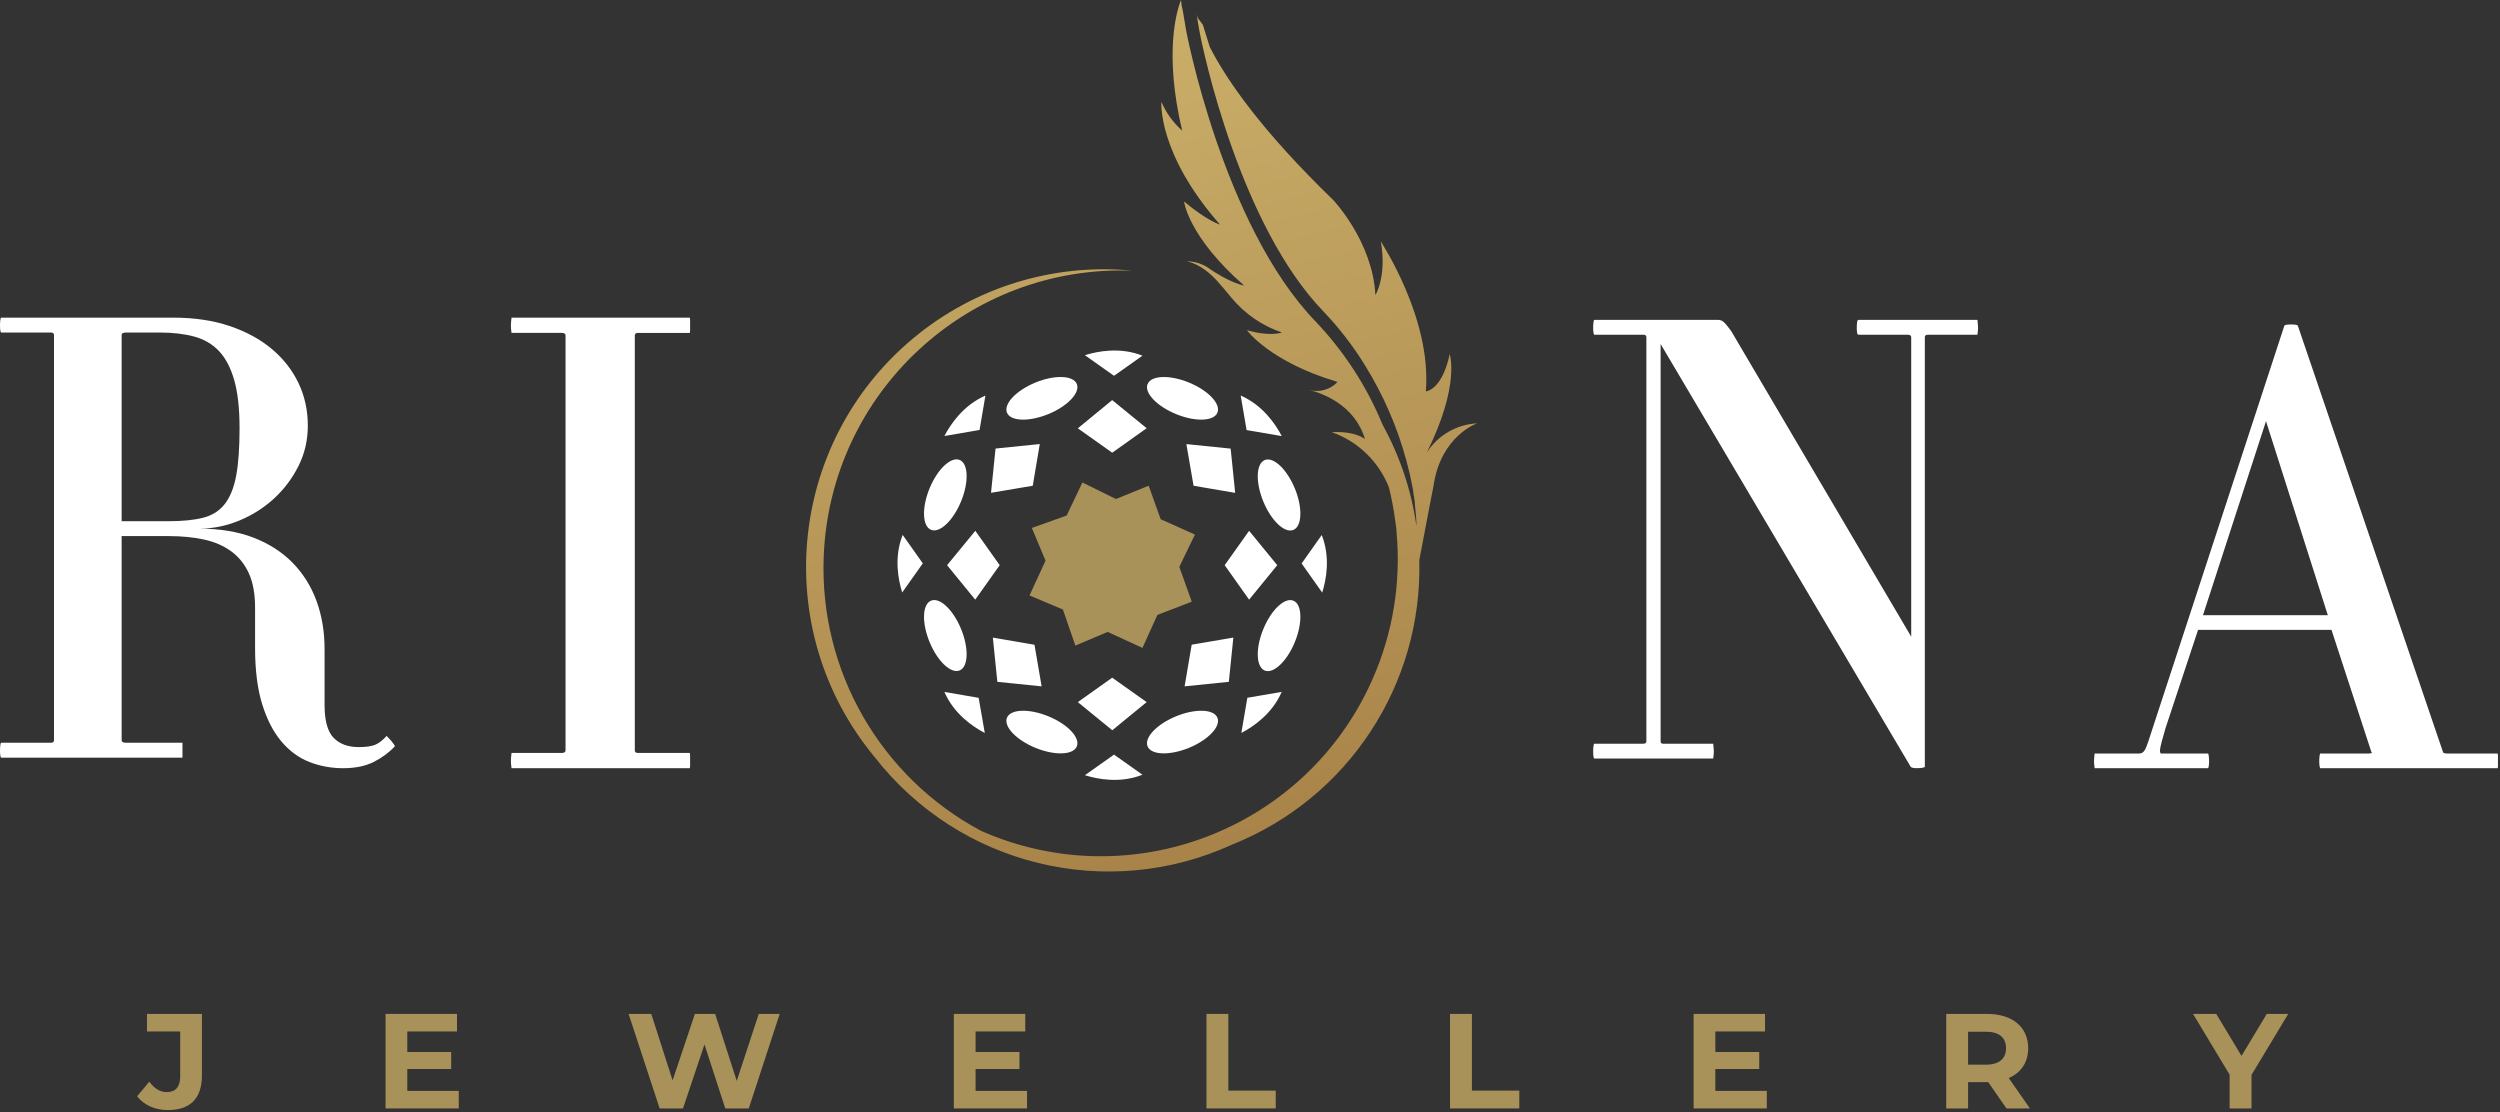
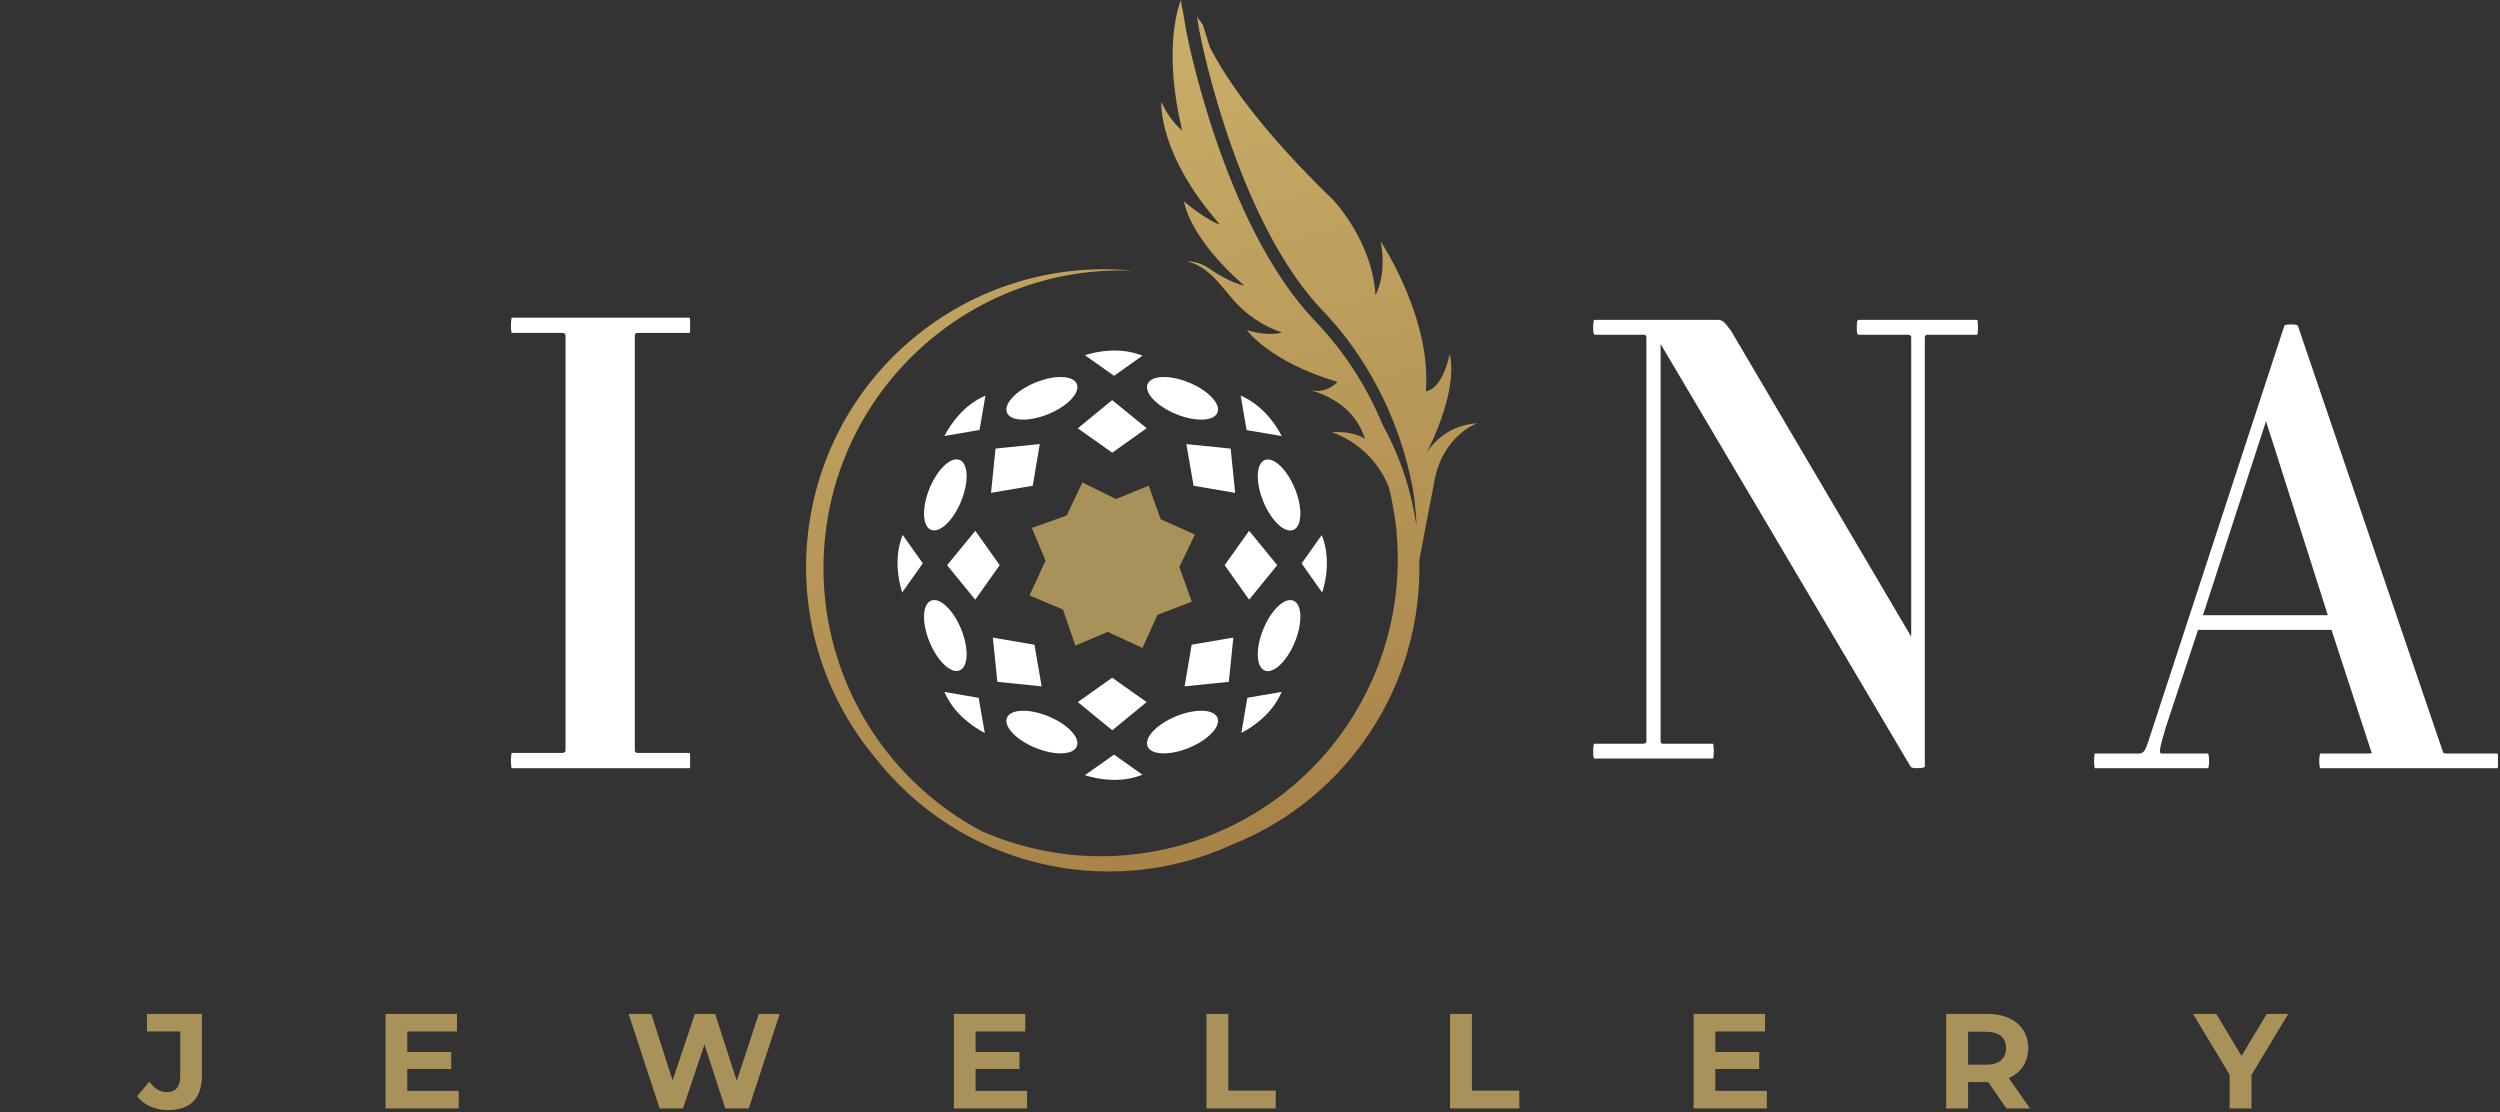
<svg xmlns="http://www.w3.org/2000/svg" width="681" height="303" viewBox="0 0 681 303" fill="none">
  <rect x="0" y="0" width="681" height="303" fill="#333333" stroke="none" />
-   <path d="M101.771 207.566C99.515 208.692 96.755 209.257 93.487 209.257C90.217 209.257 87.148 208.692 84.274 207.566C81.399 206.438 78.864 204.582 76.667 201.988C74.469 199.396 72.72 196.016 71.426 191.844C70.129 187.677 69.482 182.547 69.482 176.46V165.472C69.482 161.753 68.916 158.655 67.791 156.175C66.663 153.697 65.057 151.695 62.973 150.174C60.886 148.652 58.409 147.583 55.535 146.963C52.661 146.344 49.475 146.032 45.983 146.032H33.135V201.649C33.135 202.1 33.529 202.326 34.318 202.326H49.702V206.383H0.339C0.226 206.383 0.141 206.187 0.085 205.791C0.027 205.398 0 204.974 0 204.523C0 203.96 0.027 203.453 0.085 203.002C0.14 202.552 0.226 202.326 0.339 202.326H13.863C14.426 202.326 14.708 202.1 14.708 201.649V91.26C14.708 90.809 14.426 90.583 13.863 90.583H0.339C0.226 90.583 0.141 90.387 0.085 89.991C0.027 89.598 0 89.174 0 88.723C0 88.16 0.027 87.653 0.085 87.202C0.14 86.752 0.226 86.525 0.339 86.525H47.166C52.913 86.525 58.041 87.285 62.549 88.807C67.055 90.329 70.887 92.415 74.044 95.061C77.197 97.711 79.622 100.81 81.313 104.36C83.004 107.91 83.849 111.771 83.849 115.94C83.849 119.886 83.004 123.547 81.313 126.928C79.622 130.309 77.396 133.267 74.635 135.803C71.872 138.338 68.719 140.341 65.169 141.804C61.619 143.27 57.984 144.002 54.265 144.002C59.899 144.002 64.831 144.82 69.057 146.453C73.283 148.088 76.833 150.371 79.707 153.299C82.581 156.231 84.75 159.697 86.216 163.695C87.679 167.698 88.413 172.064 88.413 176.796V192.012C88.413 196.296 89.229 199.28 90.865 200.971C92.497 202.662 94.78 203.507 97.711 203.507C99.626 203.507 101.092 203.312 102.107 202.915C103.121 202.522 104.191 201.706 105.318 200.464C105.881 201.03 106.303 201.478 106.586 201.816C106.866 202.154 107.12 202.493 107.347 202.831C107.571 203.169 107.627 203.338 107.516 203.338C105.937 205.028 104.022 206.436 101.769 207.564L101.771 207.566ZM63.819 103.6C62.86 100.219 61.478 97.573 59.676 95.654C57.873 93.74 55.62 92.416 52.914 91.682C50.21 90.951 47.108 90.584 43.617 90.584H34.319C33.53 90.584 33.136 90.81 33.136 91.26V141.975H45.984C49.703 141.975 52.802 141.666 55.282 141.045C57.759 140.427 59.732 139.186 61.198 137.326C62.662 135.467 63.705 132.904 64.326 129.635C64.944 126.367 65.256 122.028 65.256 116.618C65.256 111.322 64.776 106.981 63.82 103.601L63.819 103.6Z" fill="white" />
  <path d="M139.34 209.257C139.224 208.451 139.167 207.815 139.167 207.353C139.167 206.776 139.224 206.028 139.34 205.103H153.015C153.709 205.103 154.054 204.873 154.054 204.411V91.375C154.054 90.914 153.709 90.682 153.015 90.682H139.34C139.224 89.875 139.167 89.24 139.167 88.778C139.167 88.201 139.224 87.452 139.34 86.528H187.81C187.923 86.528 187.983 86.76 187.983 87.221C187.983 87.683 187.983 88.202 187.983 88.779C187.983 89.241 187.983 89.703 187.983 90.163C187.983 90.51 187.923 90.683 187.81 90.683H173.788C173.209 90.683 172.922 90.915 172.922 91.376V204.412C172.922 204.874 173.209 205.104 173.788 205.104H187.81C187.923 205.104 187.983 205.336 187.983 205.797C187.983 206.259 187.983 206.778 187.983 207.354C187.983 207.816 187.983 208.28 187.983 208.739C187.983 209.085 187.923 209.258 187.81 209.258H139.34V209.257Z" fill="white" />
  <path d="M525.167 91.174C524.602 91.174 524.323 91.401 524.323 91.849V208.825C524.323 209.049 523.734 209.189 522.554 209.245C521.374 209.301 520.669 209.162 520.446 208.825L452.351 93.703V201.914C452.351 202.364 452.575 202.588 453.026 202.588H466.678C466.788 203.488 466.846 204.217 466.846 204.78C466.846 205.23 466.787 205.848 466.678 206.633H434.316C434.202 206.633 434.119 206.437 434.063 206.043C434.005 205.65 433.979 205.229 433.979 204.779C433.979 204.217 434.005 203.711 434.063 203.262C434.119 202.813 434.202 202.588 434.316 202.588H447.632C448.193 202.588 448.475 202.363 448.475 201.914V91.849C448.475 91.401 448.193 91.174 447.632 91.174H434.316C434.202 91.174 434.119 90.978 434.063 90.585C434.005 90.192 433.979 89.771 433.979 89.32C433.979 88.759 434.005 88.254 434.063 87.803C434.119 87.355 434.202 87.13 434.316 87.13H468.027C468.587 87.13 469.092 87.327 469.544 87.72C469.991 88.115 470.665 88.929 471.565 90.164L520.615 173.429V91.85C520.615 91.402 520.277 91.175 519.604 91.175H506.288C506.06 91.175 505.922 90.979 505.866 90.586C505.809 90.193 505.782 89.772 505.782 89.321C505.782 88.76 505.809 88.255 505.866 87.805C505.921 87.356 506.06 87.13 506.288 87.13H538.649C538.761 88.031 538.818 88.761 538.818 89.322C538.818 89.772 538.761 90.391 538.649 91.176H525.166L525.167 91.174Z" fill="white" />
  <path d="M632.098 209.257C631.985 209.257 631.903 209.064 631.848 208.674C631.79 208.285 631.764 207.869 631.764 207.423C631.764 206.867 631.79 206.368 631.848 205.923C631.903 205.479 631.985 205.256 632.098 205.256H645.268C646.045 205.256 646.268 205.089 645.934 204.755L635.098 171.578H598.754L589.918 198.252C589.027 201.253 588.526 203.171 588.418 204.005C588.305 204.838 588.418 205.255 588.75 205.255H601.421C601.53 205.255 601.614 205.478 601.671 205.922C601.725 206.366 601.754 206.867 601.754 207.422C601.754 207.868 601.725 208.284 601.671 208.673C601.614 209.063 601.53 209.256 601.421 209.256H570.578C570.469 208.479 570.412 207.868 570.412 207.422C570.412 206.867 570.469 206.146 570.578 205.256H582.749C583.416 205.256 583.942 204.896 584.333 204.172C584.721 203.451 585.416 201.478 586.416 198.253L622.26 88.721C622.37 88.499 622.982 88.387 624.094 88.387C625.204 88.387 625.815 88.499 625.928 88.721L665.439 204.756C665.439 205.09 665.828 205.257 666.606 205.257H680.277C680.387 205.257 680.443 205.48 680.443 205.924C680.443 206.368 680.443 206.868 680.443 207.424C680.443 207.87 680.443 208.315 680.443 208.758C680.443 209.091 680.387 209.258 680.277 209.258H632.096L632.098 209.257ZM617.26 114.729L600.088 167.578H634.099L617.26 114.729Z" fill="white" />
  <path d="M322.021 35.57C319.578 33.419 317.646 30.752 316.362 27.761C316.362 27.761 315.25 41.775 332.338 61.183C332.338 61.183 328.887 60.221 322.53 54.883C322.53 54.883 323.662 64.483 338.92 77.799C338.92 77.799 335.11 77.195 328.698 72.688C327.028 71.692 325.118 71.171 323.172 71.179C323.417 71.217 327.133 71.67 331.546 76.517L333.338 78.573C334.054 79.441 334.734 80.29 335.469 81.138C339.084 85.485 343.828 88.749 349.181 90.569C349.181 90.569 346.05 91.813 339.638 89.928C339.638 89.928 345.767 98.472 364.156 103.98L364.269 104.13C362.313 106.133 359.439 106.944 356.725 106.261C360.063 107.092 369.003 110.185 371.814 119.615C371.814 119.615 369.343 117.371 362.779 117.729C369.926 120.243 375.616 125.755 378.358 132.817C379.113 135.875 379.692 138.972 380.093 142.096C380.224 143.077 380.414 144.001 380.414 144.963C381.678 158.667 379.422 172.467 373.86 185.055C355.817 225.893 308.085 244.371 267.249 226.329C239.856 211.717 223.208 182.751 224.373 151.728C226.053 106.968 263.701 72.045 308.46 73.726C286.939 71.651 265.482 78.256 248.852 92.072C214.4 120.695 209.674 171.828 238.297 206.28C261.307 235.788 301.567 245.636 335.6 230.082C367.163 217.489 387.528 186.553 386.618 152.583C387.448 148.264 388.636 142.021 389.485 137.495C390.088 134.345 390.597 132.007 390.597 131.667C392.728 118.88 401.97 115.447 402.385 115.314C396.801 115.595 391.695 118.551 388.673 123.254C397.765 104.903 394.916 96.68 394.916 96.435C392.728 106.488 388.39 106.6 388.39 106.6C390.068 86.758 376.206 66.011 376.131 65.748C377.829 75.234 374.66 80.384 374.66 80.384C373.925 65.823 363.193 54.507 363.193 54.507C343.483 35.438 334.053 21.651 329.546 12.805L327.66 6.751L326.246 4.864C326.102 4.458 325.988 4.043 325.906 3.619C325.943 3.94 326.076 4.28 326.076 4.657C326.207 5.562 326.396 6.637 326.623 7.901C327.811 14.578 337.939 61.523 360.572 84.91C364.854 89.4 368.647 94.332 371.889 99.621C376.845 107.623 380.612 116.301 383.073 125.385L383.243 126.045C383.525 127.064 383.771 128.044 383.978 128.95L384.412 130.968C384.638 131.987 384.827 133.043 384.977 133.873C384.967 133.916 384.967 133.962 384.977 134.005C385.052 134.458 385.071 134.987 385.166 135.212C385.26 135.438 385.203 135.438 385.26 135.872C385.316 136.306 385.41 136.739 385.41 137.173C385.41 137.249 385.41 137.4 385.41 137.4V137.513H385.43C385.637 139.437 385.844 141.455 385.844 143.341C384.478 133.661 381.359 124.31 376.641 115.748C372.344 105.296 366.139 95.734 358.346 87.551C333.054 61.334 322.963 7.996 322.963 7.487C322.68 5.846 322.435 4.431 322.246 3.187C321.981 2.14 321.798 1.075 321.699 0C320.68 2.565 316.928 14.126 322.02 35.572L322.021 35.57Z" fill="url(#paint0_linear_2220_3)" />
  <path d="M302.963 123.316L293.6 116.673L302.963 108.986L312.35 116.648L302.963 123.316ZM282.051 104.203C276.796 106.358 273.339 110.029 274.296 112.405C275.254 114.781 280.313 114.953 285.568 112.798C290.823 110.643 294.299 106.978 293.322 104.602C292.346 102.226 287.306 102.054 282.05 104.202L282.051 104.203ZM312.602 104.603C311.626 106.979 315.101 110.644 320.356 112.799C325.611 114.954 330.658 114.776 331.628 112.406C332.598 110.036 329.129 106.358 323.873 104.204C318.618 102.049 313.571 102.233 312.632 104.604H312.601L312.602 104.603ZM311.208 96.885C305.142 94.484 299.033 95.657 295.527 96.757L303.46 102.368L311.208 96.885ZM302.963 184.6L293.6 191.256L302.987 198.918L312.35 191.256L302.963 184.6ZM293.323 203.314C294.3 200.938 290.824 197.272 285.569 195.117C280.314 192.962 275.267 193.14 274.297 195.51C273.327 197.88 276.796 201.558 282.052 203.712C287.307 205.867 292.373 205.689 293.324 203.313L293.323 203.314ZM323.874 203.713C329.129 201.558 332.604 197.887 331.629 195.511C330.653 193.135 325.612 192.963 320.357 195.118C315.102 197.273 311.627 200.939 312.603 203.315C313.579 205.691 318.619 205.862 323.875 203.714L323.874 203.713ZM303.46 205.555L295.527 211.166C299.033 212.266 305.142 213.439 311.208 211.038L303.46 205.555ZM283.235 120.958L271.184 122.186L269.956 134.238L281.32 132.316L283.235 120.958ZM268.427 107.758C262.447 110.361 258.953 115.512 257.252 118.766L266.83 117.127L268.427 107.758ZM324.616 175.612L322.689 186.958L334.735 185.73L335.963 173.678L324.616 175.613V175.612ZM339.78 190.076L338.142 199.654C341.395 197.954 346.547 194.46 349.138 188.468L339.781 190.077L339.78 190.076ZM270.452 173.683L271.68 185.735L283.739 186.963L281.793 175.629L270.452 173.683ZM257.252 188.48C259.849 194.472 264.995 197.965 268.255 199.666L266.584 190.088L257.252 188.479V188.48ZM325.125 132.315L336.459 134.255L335.231 122.203L323.172 120.975L325.125 132.315ZM339.571 117.15L349.148 118.789C347.447 115.511 343.942 110.36 337.968 107.756L339.57 117.15H339.571ZM265.675 144.593L257.988 153.956L265.65 163.344L272.318 153.956L265.675 144.593ZM253.206 174.867C255.361 180.122 259.032 183.597 261.408 182.622C263.784 181.645 263.956 176.604 261.801 171.349C259.645 166.094 255.98 162.619 253.604 163.626C251.228 164.633 251.056 169.612 253.205 174.868L253.206 174.867ZM253.605 144.317C255.981 145.293 259.646 141.818 261.802 136.563C263.957 131.308 263.778 126.261 261.409 125.291C259.039 124.321 255.361 127.789 253.207 133.045C251.051 138.3 251.236 143.366 253.606 144.318L253.605 144.317ZM245.888 145.711C243.487 151.777 244.66 157.884 245.759 161.39L251.37 153.458L245.888 145.711ZM333.604 153.956L340.259 163.344L347.921 153.956L340.259 144.593L333.604 153.956ZM352.317 163.626C349.941 162.65 346.276 166.125 344.121 171.38C341.965 176.635 342.144 181.682 344.513 182.652C346.883 183.622 350.561 180.154 352.715 174.898C354.871 169.643 354.692 164.565 352.316 163.625L352.317 163.626ZM352.716 133.076C350.561 127.821 346.89 124.346 344.514 125.322C342.138 126.299 341.966 131.339 344.122 136.595C346.277 141.85 349.942 145.325 352.318 144.349C354.694 143.373 354.866 138.301 352.717 133.046V133.077L352.716 133.076ZM354.559 153.49L360.17 161.422C361.269 157.916 362.442 151.808 360.041 145.742L354.559 153.49Z" fill="white" />
  <path d="M290.557 140.425L294.845 131.43L303.984 135.927L312.898 132.301L316.17 141.441L325.497 145.616L321.248 154.417L324.633 163.895L315.268 167.506L311.205 176.492L301.727 172.132L292.926 175.856L289.541 166.039L280.434 162.203L284.802 152.725L281.078 143.811L290.557 140.425Z" fill="#A8925A" />
  <path d="M37.352 298.628L40.664 294.654C42.061 296.531 43.606 297.488 45.445 297.488C47.836 297.488 49.088 296.052 49.088 293.22V280.972H40.038V276.19H55.009V292.889C55.009 299.254 51.808 302.38 45.739 302.38C42.281 302.38 39.229 301.055 37.352 298.629V298.628Z" fill="#A8925A" />
  <path d="M124.962 297.156V301.937H105.026V276.189H124.484V280.972H110.947V286.563H122.902V291.197H110.947V297.156H124.962Z" fill="#A8925A" />
  <path d="M212.388 276.189L203.964 301.937H197.564L191.899 284.503L186.05 301.937H179.687L171.227 276.189H177.406L183.218 294.287L189.287 276.189H194.805L200.691 294.434L206.686 276.189H212.388Z" fill="#A8925A" />
  <path d="M279.764 297.156V301.937H259.826V276.189H279.285V280.972H265.749V286.563H277.704V291.197H265.749V297.156H279.764Z" fill="#A8925A" />
  <path d="M328.64 276.189H334.598V297.083H347.51V301.937H328.64V276.189Z" fill="#A8925A" />
  <path d="M394.988 276.189H400.948V297.083H413.858V301.937H394.988V276.189Z" fill="#A8925A" />
  <path d="M481.273 297.156V301.937H461.336V276.189H480.796V280.972H467.259V286.563H479.214V291.197H467.259V297.156H481.273Z" fill="#A8925A" />
  <path d="M546.555 301.937L541.589 294.764H541.294H536.108V301.937H530.15V276.189H541.295C548.174 276.189 552.477 279.756 552.477 285.531C552.477 289.394 550.527 292.226 547.18 293.661L552.956 301.937H546.555ZM540.964 281.044H536.108V290.019H540.964C544.606 290.019 546.445 288.327 546.445 285.531C546.445 282.699 544.605 281.044 540.964 281.044Z" fill="#A8925A" />
  <path d="M613.308 292.815V301.937H607.349V292.742L597.38 276.189H603.708L610.586 287.629L617.465 276.189H623.314L613.308 292.815Z" fill="#A8925A" />
  <defs>
    <linearGradient id="paint0_linear_2220_3" x1="370.926" y1="372.688" x2="215.322" y2="-286.609" gradientUnits="userSpaceOnUse">
      <stop stop-color="#946835" />
      <stop offset="1" stop-color="#F5E893" />
    </linearGradient>
  </defs>
</svg>